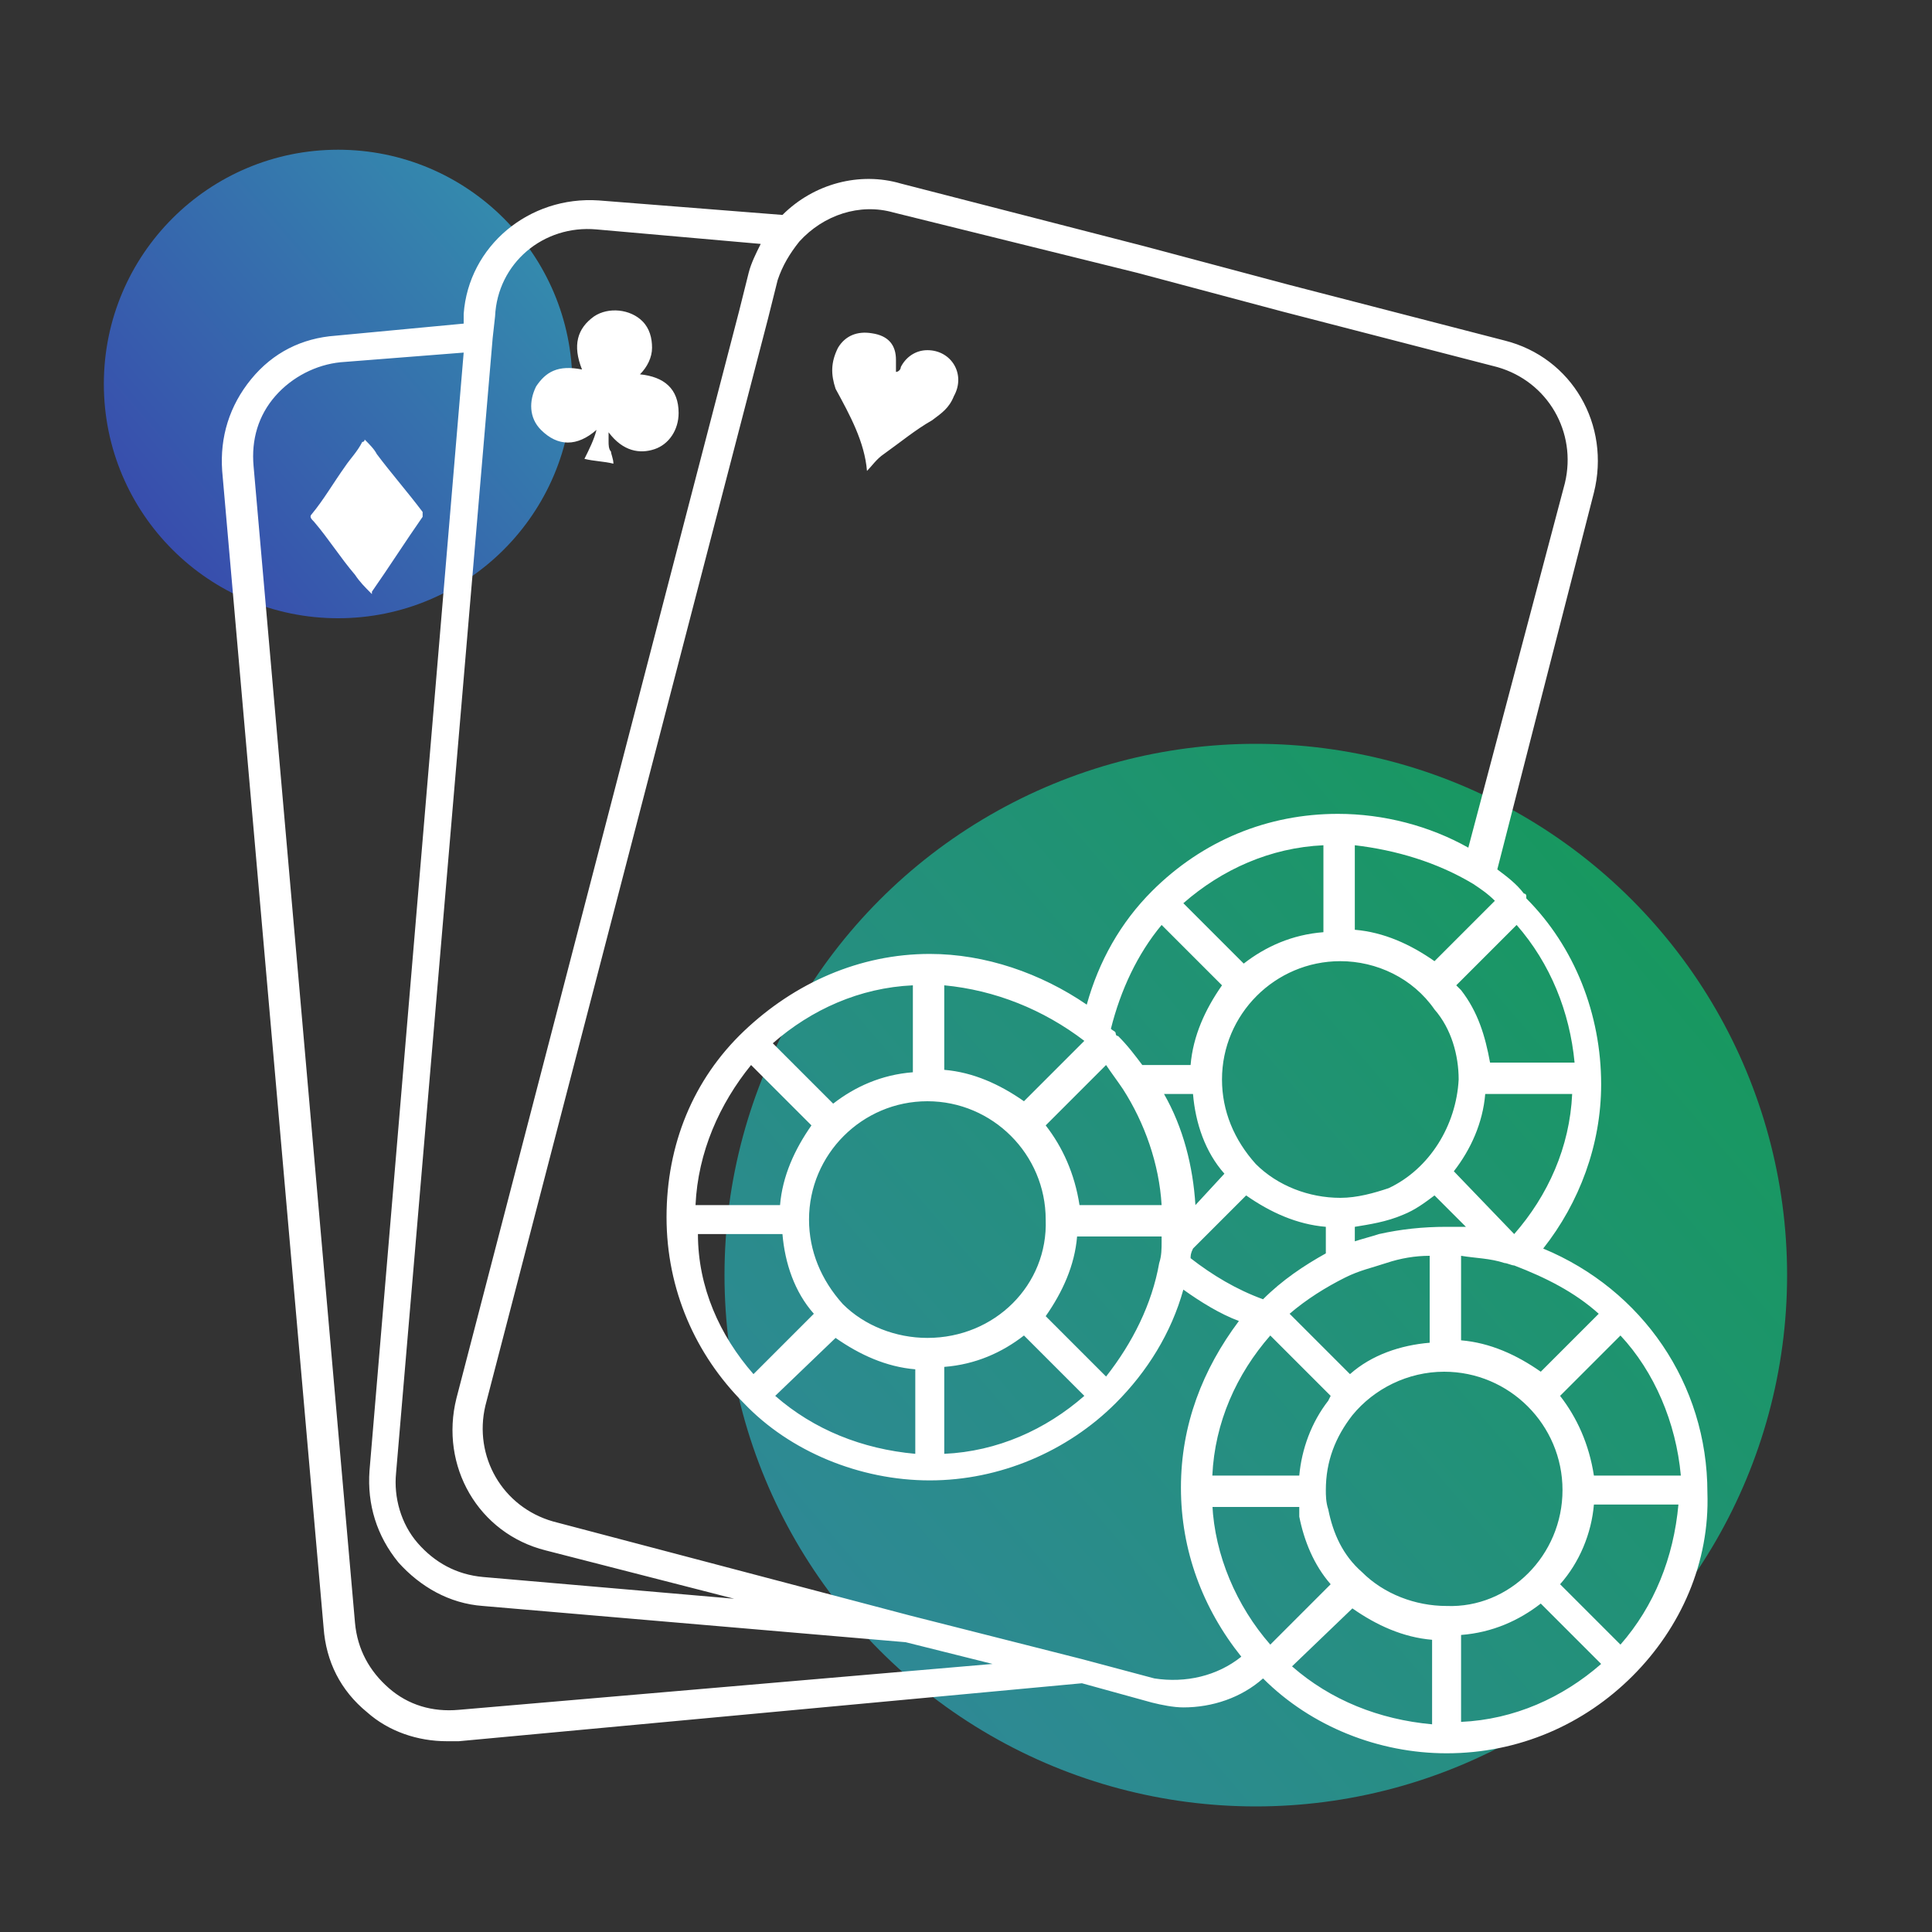
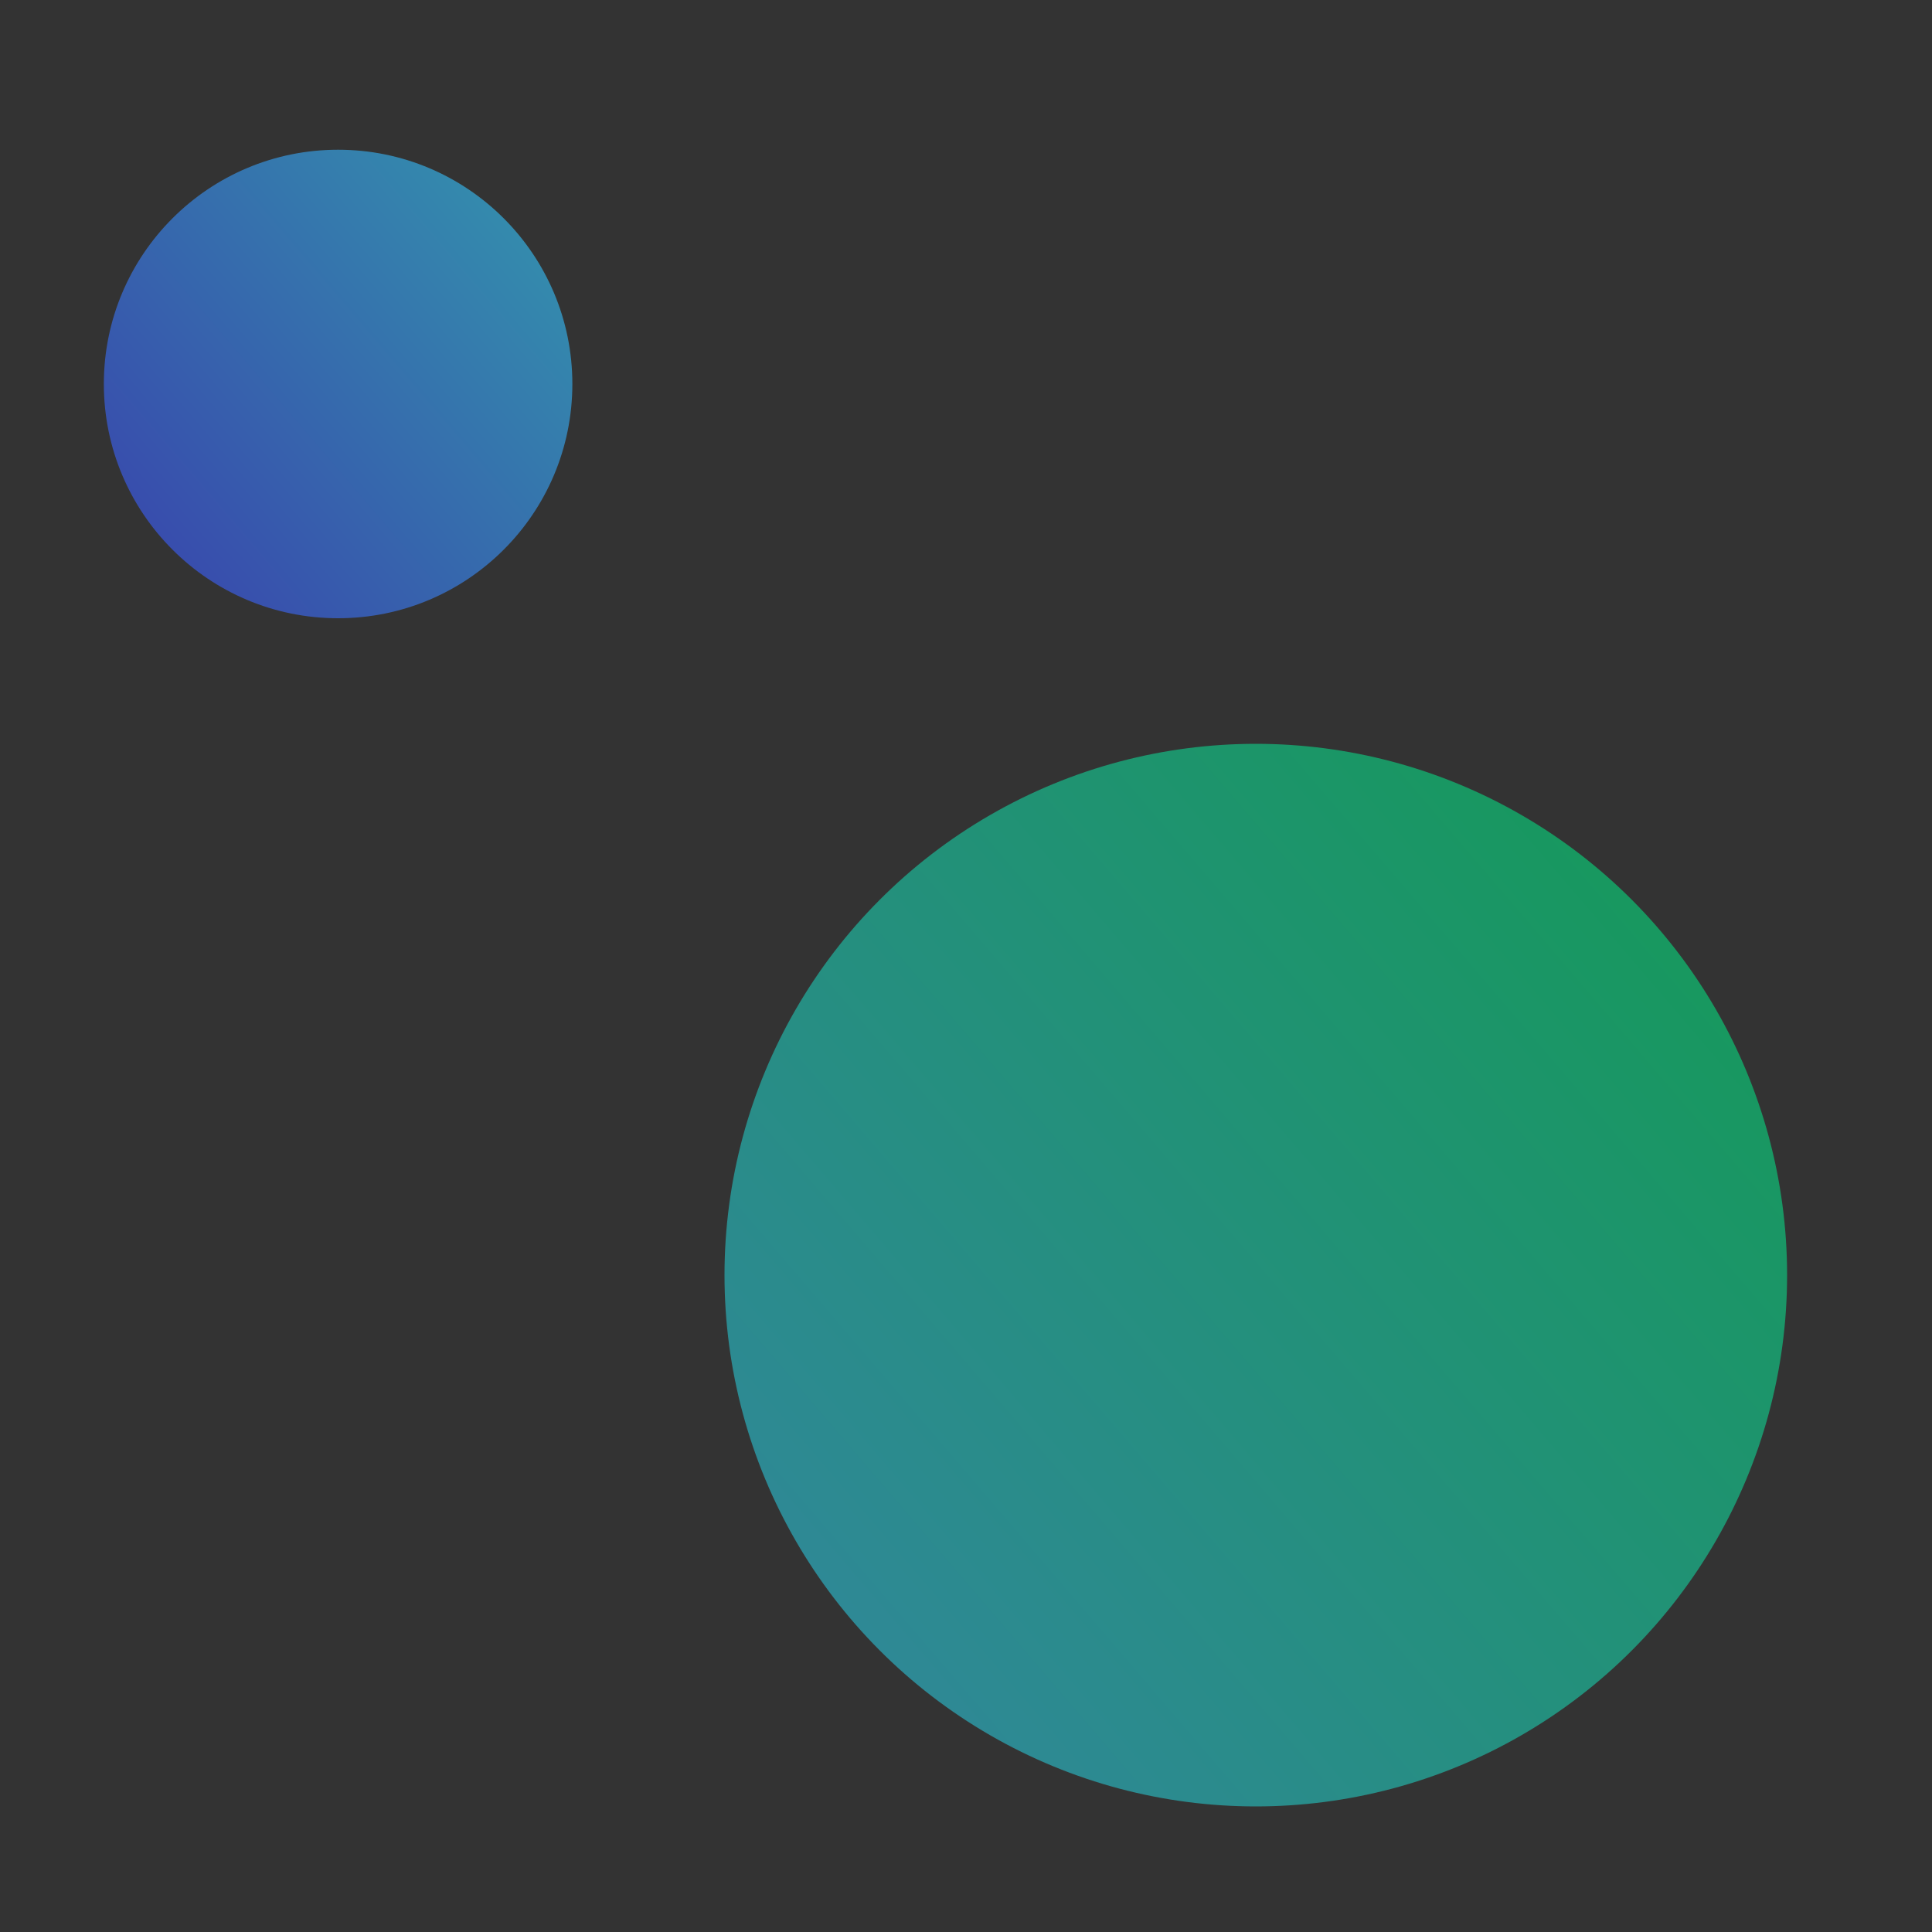
<svg xmlns="http://www.w3.org/2000/svg" version="1.1" id="Colors" x="0px" y="0px" viewBox="0 0 80 80" style="enable-background:new 0 0 80 80;" xml:space="preserve">
  <rect x="0" y="0" width="80" height="80" fill="#333333" stroke="none" />
  <style type="text/css">
	.st0{opacity:0.55;fill:url(#SVGID_1_);enable-background:new    ;}
	.st1{opacity:0.6;fill:url(#SVGID_00000161624928273480255720000006160391547240747139_);enable-background:new    ;}
	.st2{fill:#FFFFFF;}
</style>
  <linearGradient id="SVGID_1_" gradientUnits="userSpaceOnUse" x1="69.62" y1="44.361" x2="26.43" y2="7.38" gradientTransform="matrix(1 0 0 -1 0 82)">
    <stop offset="0" style="stop-color:#00EB81" />
    <stop offset="1" style="stop-color:#35C8FF" />
  </linearGradient>
  <circle class="st0" cx="52" cy="52.8" r="22" />
  <linearGradient id="SVGID_00000071531427605340059320000013793700518019462297_" gradientUnits="userSpaceOnUse" x1="21.822" y1="72.797" x2="2.672" y2="56.398" gradientTransform="matrix(1 0 0 -1 0 82)">
    <stop offset="0" style="stop-color:#35C8FF" />
    <stop offset="1" style="stop-color:#3E44FE" />
  </linearGradient>
  <circle style="opacity:0.6;fill:url(#SVGID_00000071531427605340059320000013793700518019462297_);enable-background:new    ;" cx="14" cy="15.9" r="9.7" />
-   <path class="st2" d="M22.4,17.8c-0.5-0.5-0.5-1.2-0.2-1.8c0.4-0.6,0.9-0.9,1.9-0.7c-0.4-1-0.2-1.7,0.5-2.2c0.6-0.4,1.5-0.3,2,0.2  c0.3,0.3,0.4,0.7,0.4,1.1c0,0.4-0.2,0.8-0.5,1.1c1,0.1,1.6,0.6,1.6,1.6c0,0.7-0.4,1.3-1,1.5c-0.6,0.2-1.3,0.1-1.9-0.7  c0,0.1,0,0.3,0,0.4s0,0.3,0.1,0.4c0,0.1,0.1,0.3,0.1,0.5c-0.4-0.1-0.8-0.1-1.2-0.2c0.2-0.4,0.4-0.8,0.5-1.2c0,0,0,0,0,0  C23.9,18.5,23.1,18.5,22.4,17.8L22.4,17.8z M35.9,19.5c0.2-0.2,0.4-0.5,0.7-0.7c0.7-0.5,1.3-1,2-1.4c0.4-0.3,0.7-0.5,0.9-1  c0.5-0.9-0.1-1.9-1.1-1.9c-0.5,0-0.9,0.3-1.1,0.7c0,0.1-0.1,0.2-0.2,0.2c0-0.2,0-0.3,0-0.5c0-0.6-0.3-1-1-1.1  c-0.6-0.1-1.1,0.1-1.4,0.6c-0.3,0.6-0.3,1.1-0.1,1.7C35.2,17.2,35.8,18.3,35.9,19.5L35.9,19.5z M15.4,24.5c0.7-1,1.4-2.1,2.1-3.1  c0-0.1,0-0.1,0-0.2c-0.6-0.8-1.3-1.6-1.9-2.4c-0.1-0.2-0.3-0.4-0.5-0.6c0,0,0,0.1-0.1,0.1c-0.2,0.4-0.5,0.7-0.7,1  c-0.5,0.7-0.9,1.4-1.4,2c-0.1,0.1,0,0.2,0.1,0.3c0.6,0.7,1.1,1.5,1.7,2.2c0.2,0.3,0.4,0.5,0.7,0.8C15.4,24.6,15.4,24.6,15.4,24.5z   M67.6,69.4C67.6,69.4,67.6,69.4,67.6,69.4c-2,2-4.7,3.2-7.7,3.2c-2.8,0-5.6-1.1-7.6-3.1c-0.9,0.8-2.1,1.2-3.3,1.2  c-0.4,0-0.9-0.1-1.3-0.2l-2.9-0.8h0L19,72.1c-0.1,0-0.3,0-0.5,0c-1.2,0-2.4-0.4-3.3-1.2c-1.1-0.9-1.7-2.1-1.8-3.5L9.2,19.5  c-0.1-1.4,0.3-2.7,1.2-3.8s2.1-1.7,3.5-1.8l5.3-0.5l0-0.4c0.2-2.8,2.7-4.9,5.6-4.7l7.6,0.6c1.3-1.3,3.2-1.8,4.9-1.3l10.1,2.6l6,1.6  l8.9,2.3c2.8,0.7,4.4,3.5,3.7,6.3l-4,15.6c0.4,0.3,0.8,0.6,1.1,1c0,0,0.1,0,0.1,0.1c0,0,0,0.1,0,0.1c2,2,3.1,4.8,3.1,7.7  c0,2.5-0.9,4.9-2.4,6.8c4.1,1.7,6.8,5.6,6.8,10.1C70.8,64.7,69.6,67.4,67.6,69.4C67.6,69.4,67.6,69.4,67.6,69.4L67.6,69.4z   M31.2,56.9l2.5-2.5c-0.8-0.9-1.2-2.1-1.3-3.3h-3.5C28.9,53.3,29.8,55.3,31.2,56.9z M56.1,35v3.5c1.2,0.1,2.3,0.6,3.3,1.3l0.5-0.5  l2-2c-0.3-0.3-0.6-0.5-0.9-0.7C59.5,35.7,57.8,35.2,56.1,35L56.1,35z M67.1,55.3l-2.5,2.5c0.7,0.9,1.2,2,1.4,3.3h3.6  C69.4,58.9,68.5,56.8,67.1,55.3L67.1,55.3z M64.7,61.7c0-2.7-2.2-4.9-4.9-4.9l0,0c0,0,0,0,0,0c-1.5,0-2.9,0.7-3.8,1.8l0,0  c-0.7,0.9-1.1,1.9-1.1,3.1c0,0.2,0,0.5,0.1,0.8l0,0l0,0c0.2,1,0.6,1.9,1.4,2.6l0,0l0,0c0.9,0.9,2.2,1.4,3.5,1.4  C62.5,66.6,64.7,64.4,64.7,61.7L64.7,61.7z M55.9,56.9c0.9-0.8,2.1-1.2,3.3-1.3V52c-0.6,0-1.2,0.1-1.8,0.3l0,0  c-0.6,0.2-1.1,0.3-1.7,0.6c-0.8,0.4-1.6,0.9-2.3,1.5L55.9,56.9L55.9,56.9z M56.1,50.8v0.6c0.3-0.1,0.7-0.2,1-0.3l0,0  c0.9-0.2,1.8-0.3,2.8-0.3c0.3,0,0.5,0,0.8,0l-1.3-1.3c-0.4,0.3-0.8,0.6-1.3,0.8C57.4,50.6,56.7,50.7,56.1,50.8L56.1,50.8z   M66.2,54.4c-1-0.9-2.2-1.5-3.5-2c-0.1,0-0.3-0.1-0.4-0.1c-0.6-0.2-1.2-0.2-1.8-0.3v3.5c1.2,0.1,2.3,0.6,3.3,1.3L66.2,54.4  L66.2,54.4z M62.7,51.1c1.4-1.6,2.3-3.6,2.4-5.8h-3.6c-0.1,1.2-0.6,2.3-1.3,3.2L62.7,51.1L62.7,51.1z M60.4,44.7c0-1-0.3-2.1-1-2.9  c-0.9-1.3-2.4-2-3.9-2c0,0,0,0,0,0l0,0c-2.7,0-4.9,2.2-4.9,4.9c0,1.3,0.5,2.5,1.4,3.5c0,0,0,0,0,0c0,0,0,0,0,0  c0.9,0.9,2.2,1.4,3.5,1.4c0.7,0,1.4-0.2,2-0.4C59.2,48.4,60.3,46.6,60.4,44.7L60.4,44.7z M48.1,49.9c-0.1-1.7-0.7-3.4-1.6-4.8  c-0.2-0.3-0.5-0.7-0.7-1l-0.1,0.1l-2.4,2.4c0.7,0.9,1.2,2,1.4,3.3C44.6,49.9,48.1,49.9,48.1,49.9z M43.3,50.5c0-2.7-2.2-4.9-4.9-4.9  l0,0l0,0c-2.7,0-4.9,2.2-4.9,4.9c0,1.3,0.5,2.5,1.4,3.5l0,0l0,0c0.9,0.9,2.2,1.4,3.5,1.4C41.2,55.4,43.4,53.2,43.3,50.5L43.3,50.5z   M50.7,48.6c-0.8-0.9-1.2-2.1-1.3-3.3h-1.2c0.8,1.4,1.2,3,1.3,4.6L50.7,48.6L50.7,48.6z M54.8,35c-2.2,0.1-4.2,1-5.8,2.4l2.5,2.5  c0.9-0.7,2-1.2,3.3-1.3C54.8,38.6,54.8,35,54.8,35z M46,42.6C46,42.6,46.1,42.7,46,42.6c0.1,0.1,0.2,0.1,0.2,0.2c0,0,0,0.1,0.1,0.1  c0.4,0.4,0.7,0.8,1,1.2h2c0.1-1.2,0.6-2.3,1.3-3.3l-2.5-2.5C47.1,39.5,46.4,41,46,42.6L46,42.6z M39.1,40.8v3.5  c1.2,0.1,2.3,0.6,3.3,1.3l2.4-2.4l0.1-0.1C43.2,41.8,41.2,41,39.1,40.8L39.1,40.8z M37.8,40.8c-2.2,0.1-4.2,1-5.8,2.4l2.5,2.5  c0.9-0.7,2-1.2,3.3-1.3C37.8,44.4,37.8,40.8,37.8,40.8z M28.8,49.9h3.5c0.1-1.2,0.6-2.3,1.3-3.3l-2.5-2.5  C29.8,45.7,28.9,47.7,28.8,49.9L28.8,49.9z M32.1,57.8c1.6,1.4,3.6,2.2,5.8,2.4v-3.5c-1.2-0.1-2.3-0.6-3.3-1.3L32.1,57.8L32.1,57.8z   M39.1,60.2c2.2-0.1,4.2-1,5.8-2.4l-2.5-2.5c-0.9,0.7-2,1.2-3.3,1.3C39.1,56.6,39.1,60.2,39.1,60.2z M48,52.3L48,52.3  c0.1-0.3,0.1-0.6,0.1-0.9l0,0c0-0.1,0-0.2,0-0.2h-3.5c-0.1,1.2-0.6,2.3-1.3,3.3l2.5,2.5C46.9,55.6,47.7,54,48,52.3z M49.3,52.1  c0.9,0.7,1.9,1.3,3,1.7c0.8-0.8,1.7-1.4,2.6-1.9v-1.1c-1.2-0.1-2.3-0.6-3.3-1.3l-2.2,2.2C49.3,51.9,49.3,52,49.3,52.1z M50.2,61.1  h3.6c0.1-1.1,0.5-2.2,1.2-3.1l0.1-0.2l-2.5-2.5C51.2,56.9,50.3,58.9,50.2,61.1z M50.2,62.3c0.1,2.1,1,4.2,2.4,5.8l2.5-2.5  c-0.7-0.8-1.1-1.8-1.3-2.8l0,0c0-0.1,0-0.3,0-0.4H50.2z M53.5,69c1.6,1.4,3.6,2.2,5.8,2.4v-3.5c-1.2-0.1-2.3-0.6-3.3-1.3L53.5,69  L53.5,69z M60.5,71.3c2.2-0.1,4.2-1,5.8-2.4l-2.5-2.5c-0.9,0.7-2,1.2-3.3,1.3V71.3L60.5,71.3z M67.1,68.1c1.4-1.6,2.2-3.6,2.4-5.8  H66c-0.1,1.2-0.6,2.4-1.4,3.3L67.1,68.1z M62.8,38.3l-2,2l-0.5,0.5c0.1,0.1,0.1,0.1,0.2,0.2c0.7,0.9,1,1.9,1.2,3h3.5  C65,41.9,64.2,39.9,62.8,38.3L62.8,38.3z M20.4,14L20.4,14l-4,47c-0.1,1,0.2,2.1,0.9,2.9c0.7,0.8,1.6,1.3,2.7,1.4l10.4,0.9l-7.8-2  c-2.8-0.7-4.4-3.5-3.7-6.3l11.7-45l0.4-1.6c0.1-0.4,0.3-0.8,0.5-1.2l-6.8-0.6c-2.2-0.2-4.1,1.4-4.2,3.6C20.5,13.1,20.4,14,20.4,14z   M41.1,68.9L37.5,68L20,66.5c-1.4-0.1-2.6-0.8-3.5-1.8c-0.9-1.1-1.3-2.4-1.2-3.8l3.9-46.3l-5.1,0.4c-1,0.1-2,0.6-2.7,1.4  c-0.7,0.8-1,1.8-0.9,2.9l4.2,47.9c0.1,1.1,0.6,2,1.4,2.7c0.8,0.7,1.8,1,2.9,0.9L41.1,68.9L41.1,68.9z M51.4,68.6  c-1.6-2-2.5-4.4-2.5-7s0.9-4.9,2.4-6.9c-0.8-0.3-1.6-0.8-2.3-1.3c-0.5,1.8-1.5,3.4-2.8,4.7l0,0l0,0c-2,2-4.8,3.2-7.7,3.2  s-5.8-1.2-7.7-3.2l0,0l0,0c-2-2-3.2-4.7-3.2-7.7s1.1-5.7,3.2-7.7s4.8-3.2,7.7-3.2c2.3,0,4.6,0.8,6.5,2.1c0.5-1.8,1.4-3.4,2.7-4.7  l0,0c0,0,0,0,0,0l0,0c2.1-2.1,4.8-3.2,7.7-3.2c1.9,0,3.8,0.5,5.4,1.4L64.8,20c0.5-2.1-0.7-4.2-2.8-4.8l-8.9-2.3l-6-1.6L37,8.8  c-1.4-0.4-2.9,0.1-3.9,1.2l0,0c-0.4,0.5-0.7,1-0.9,1.6l-0.4,1.6l-11.7,45c-0.5,2.1,0.7,4.2,2.8,4.8l14.8,3.9l7.1,1.8l3,0.8  C49.1,69.7,50.4,69.4,51.4,68.6L51.4,68.6z" />
</svg>